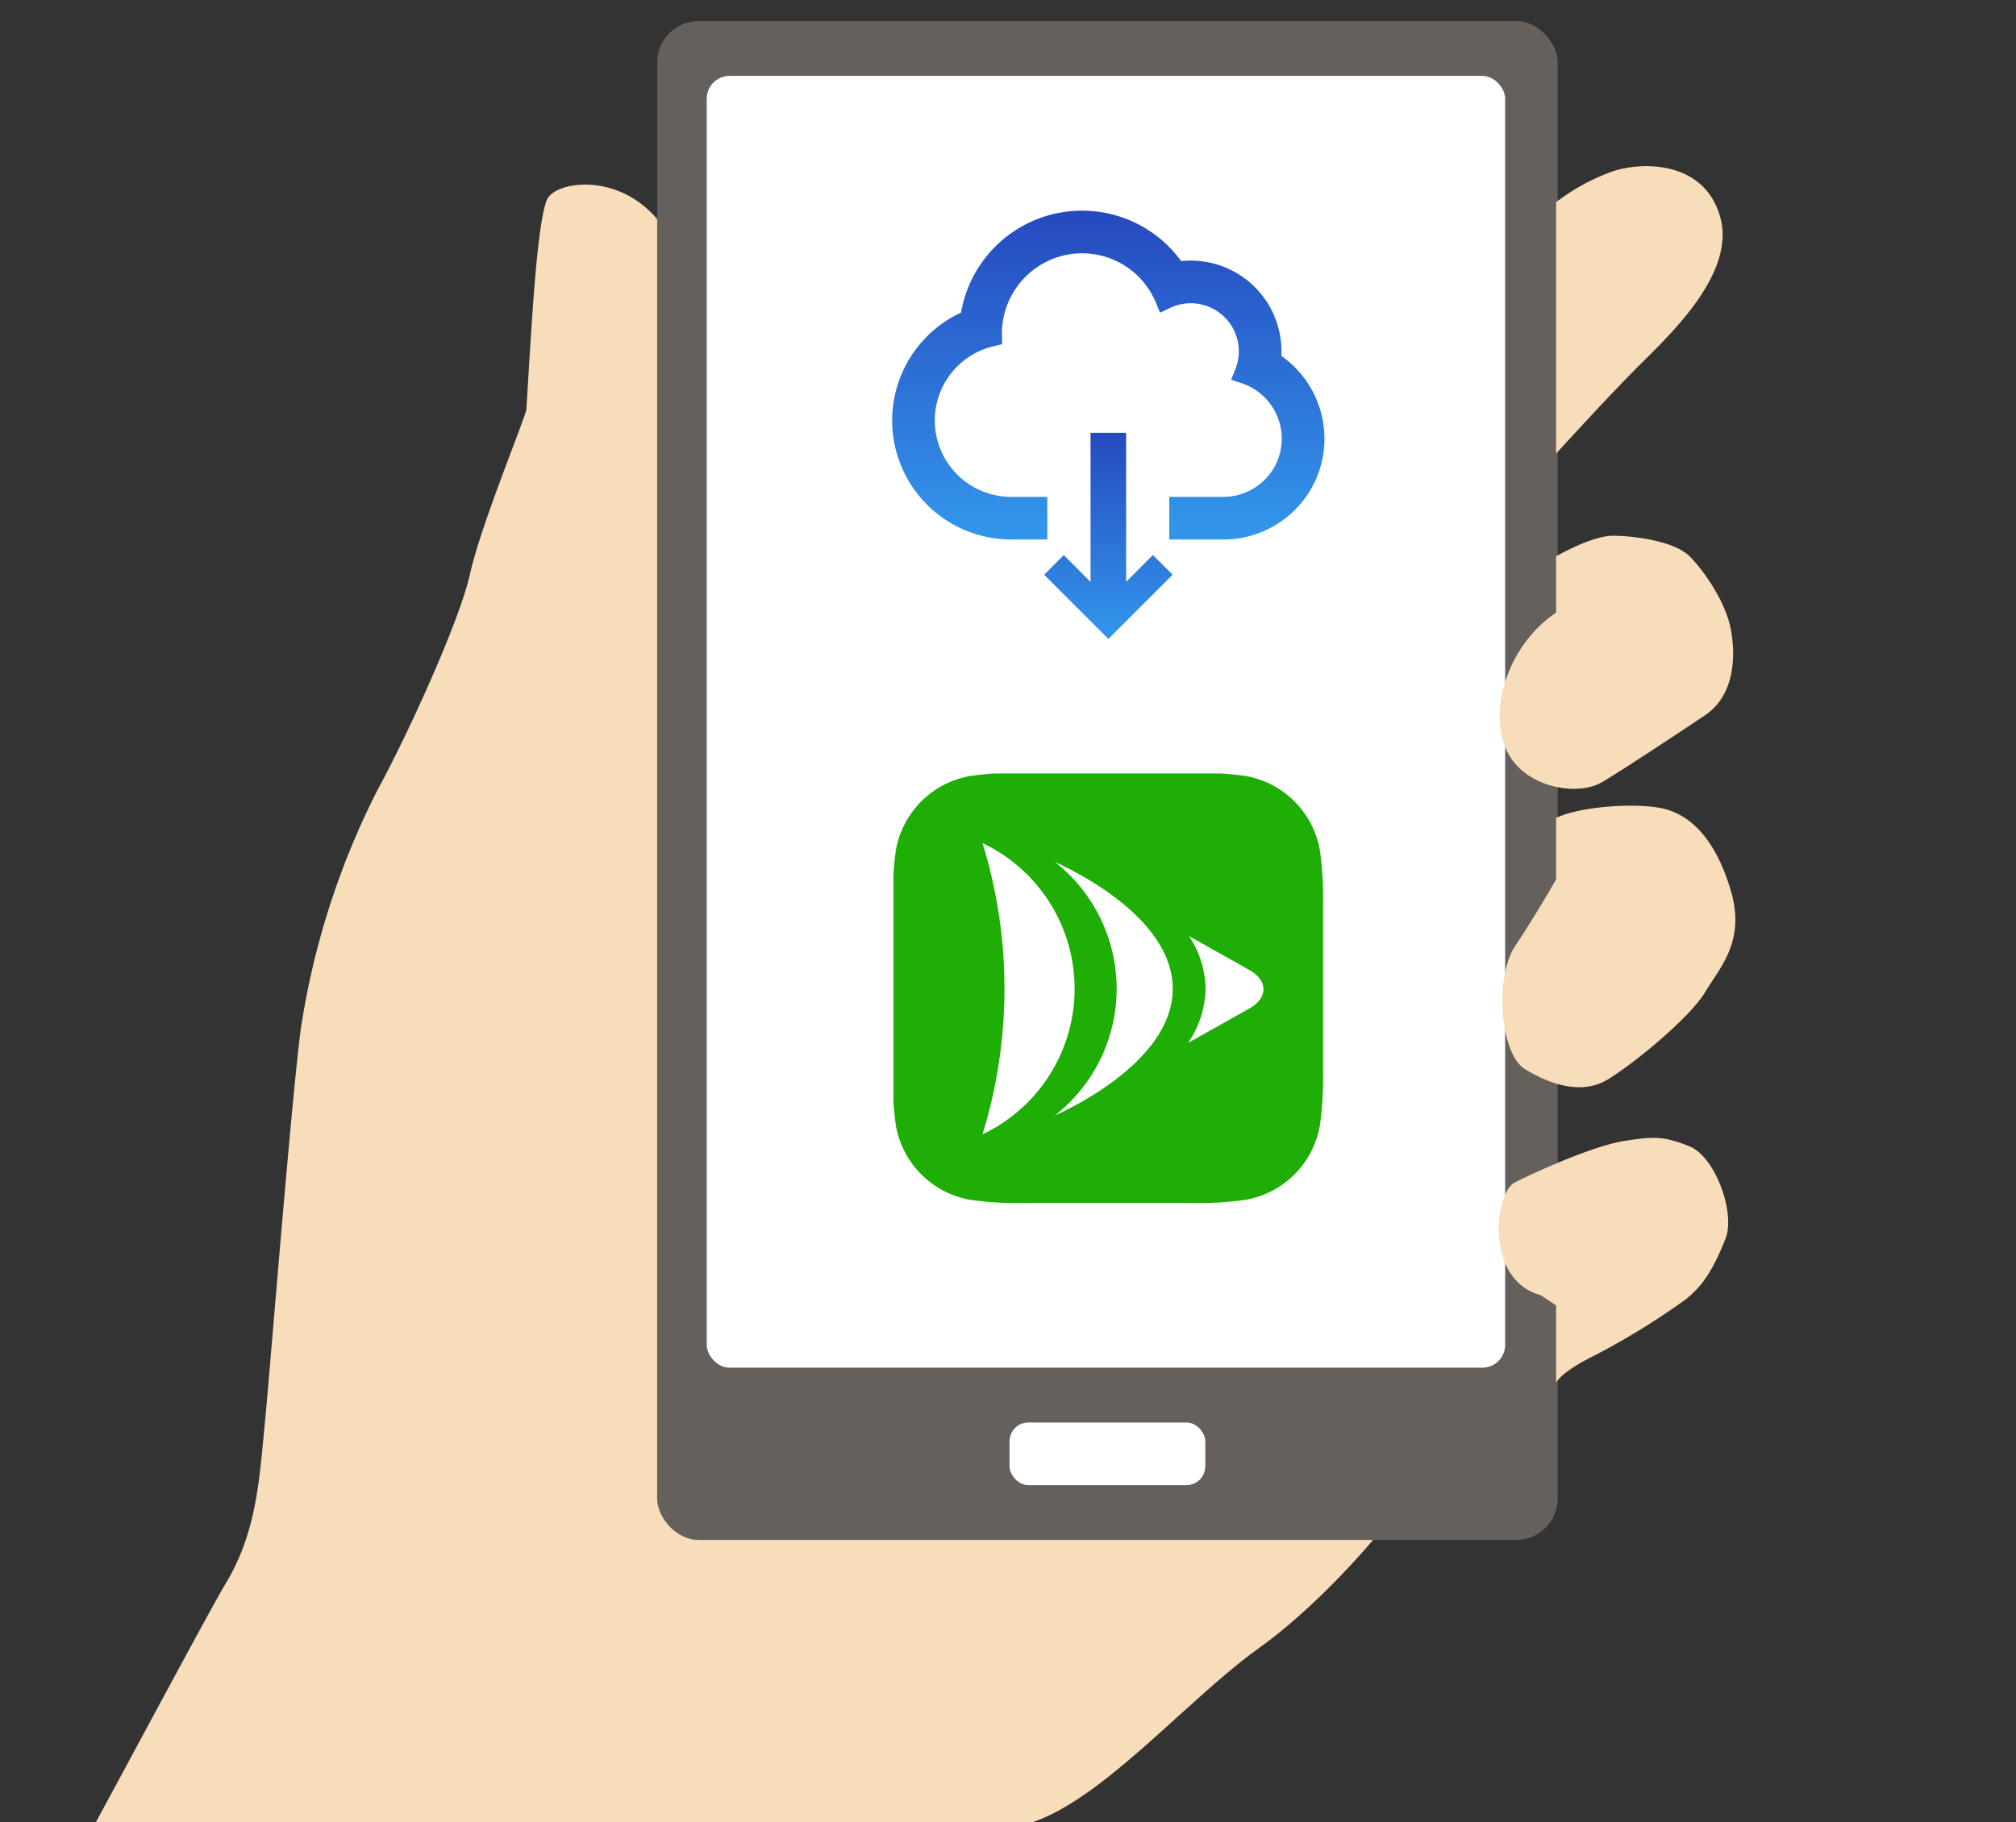
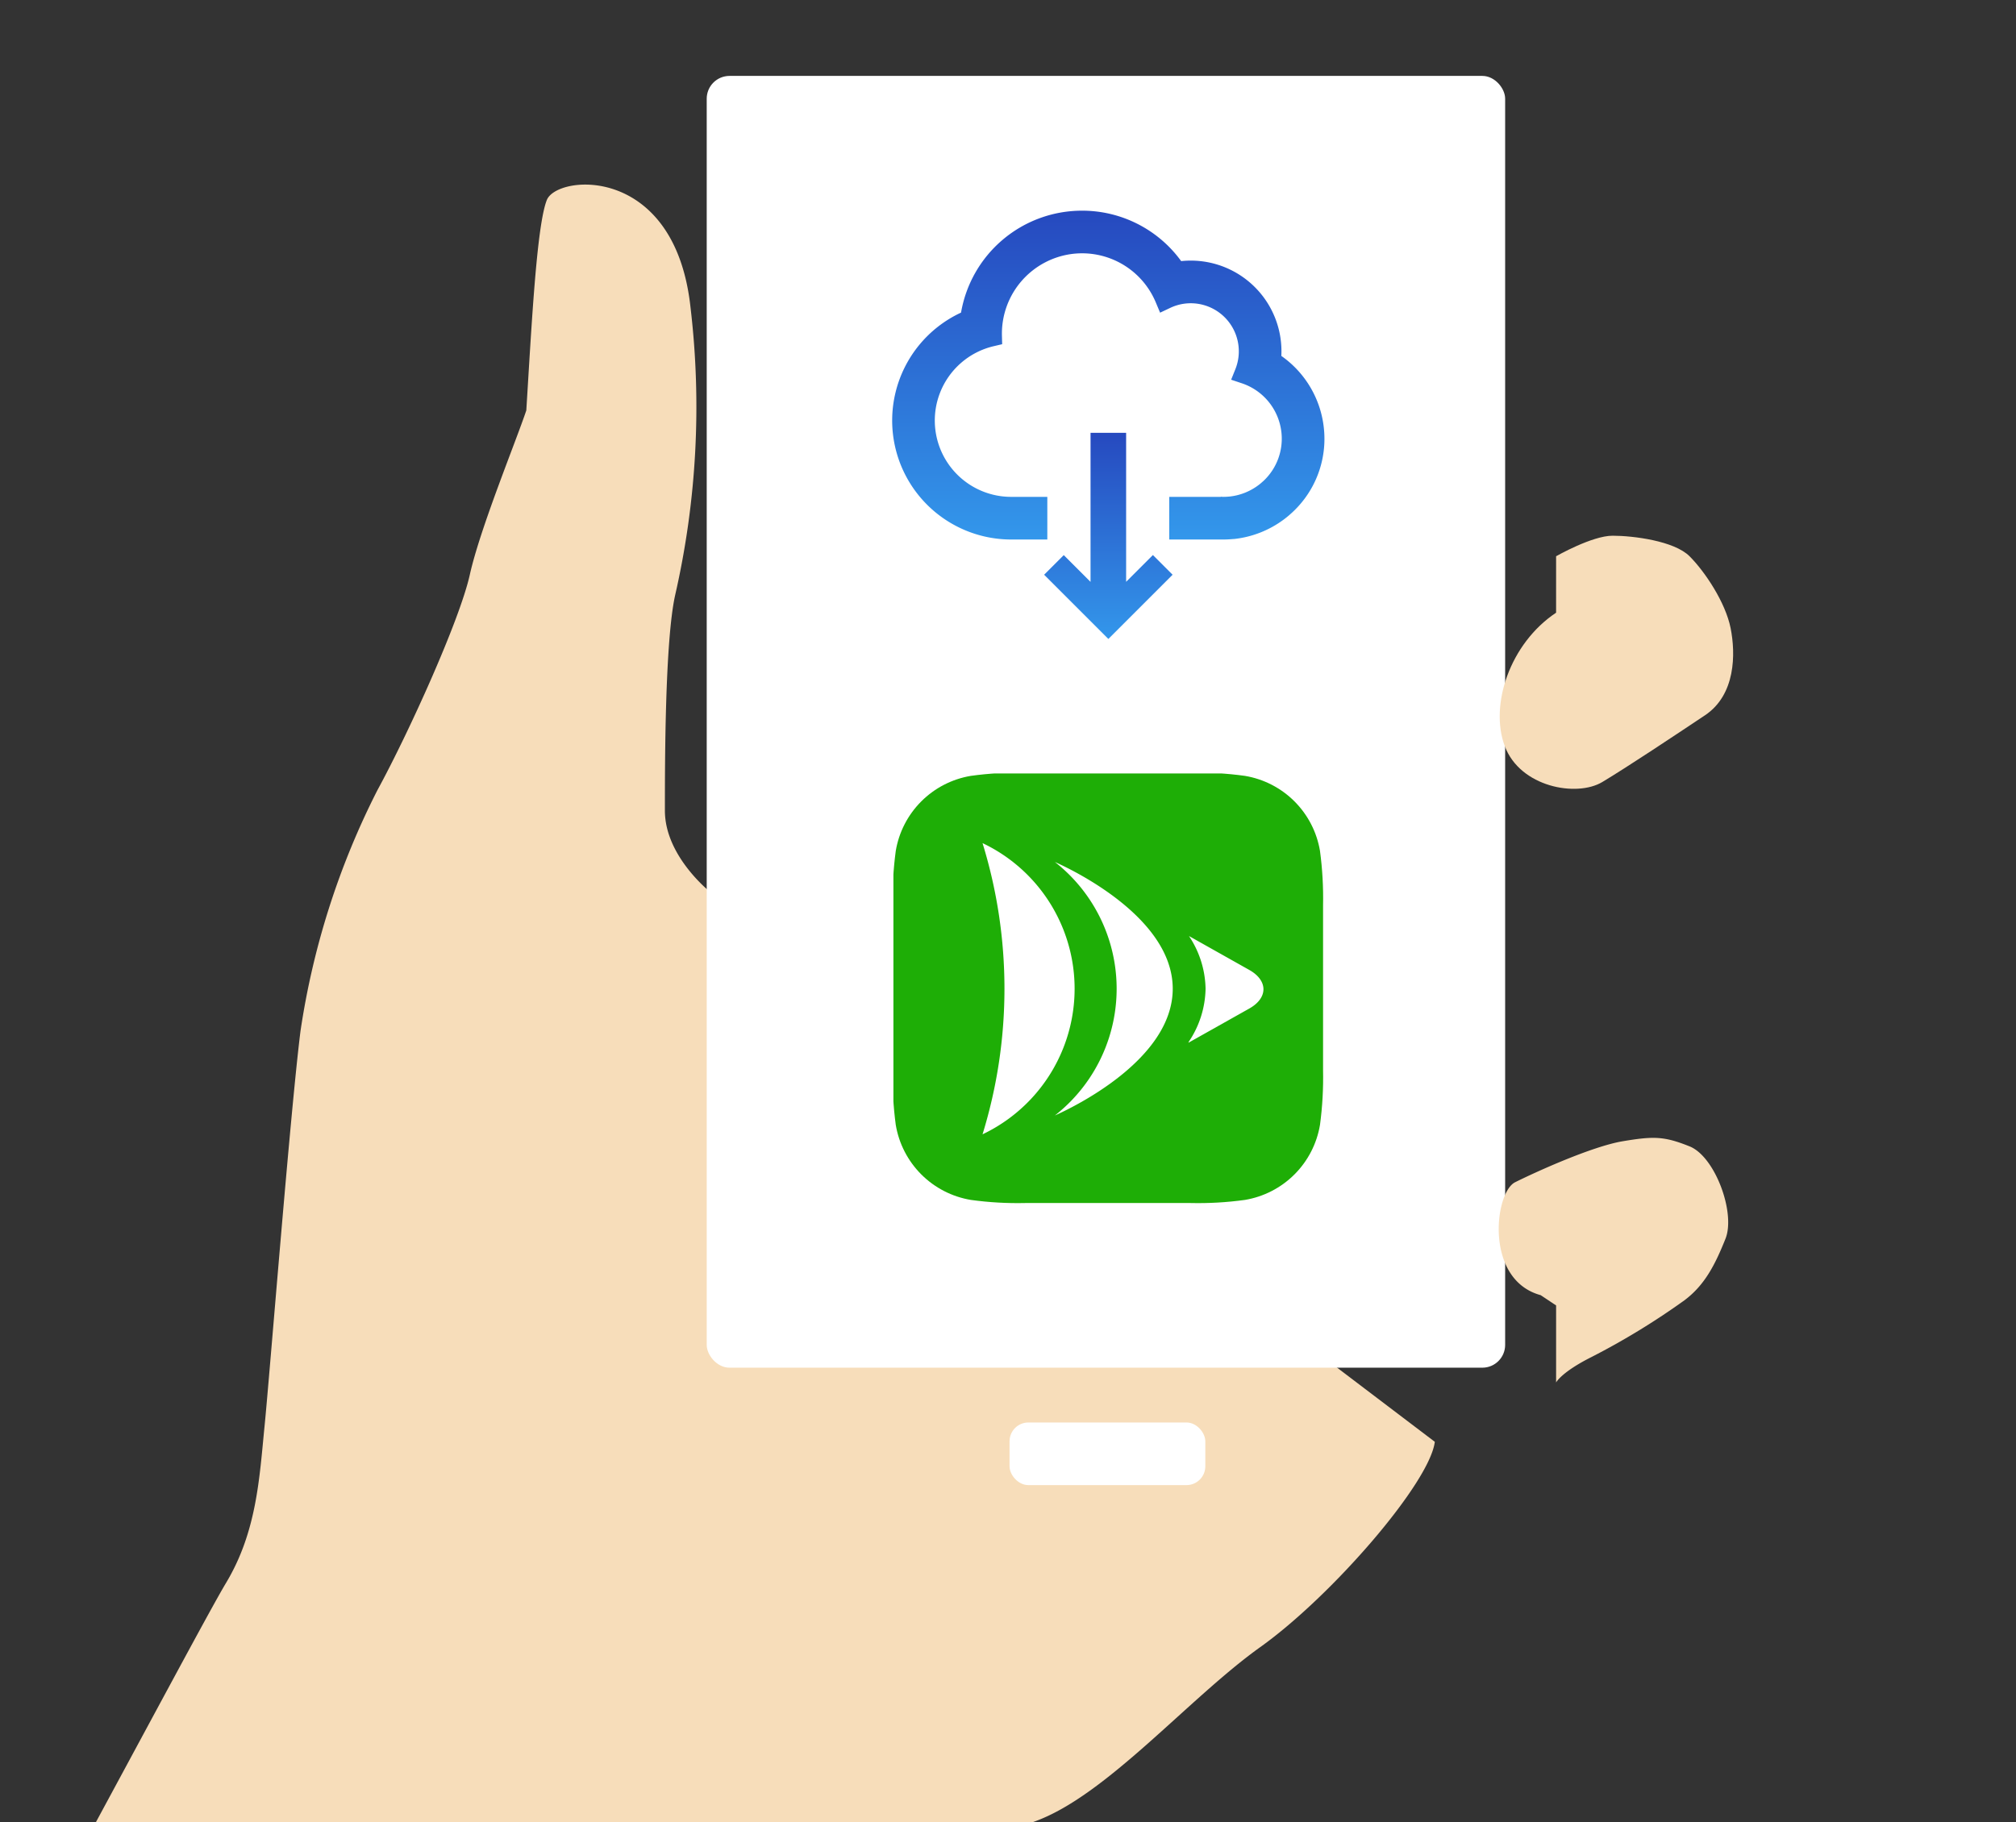
<svg xmlns="http://www.w3.org/2000/svg" width="271" height="245" viewBox="0 0 271 245">
  <rect x="0" y="0" width="271" height="245" fill="#333333" stroke="none" />
  <defs>
    <clipPath id="a">
      <rect width="271" height="245" transform="translate(-3.739 -0.439)" fill="#fff" stroke="#707070" stroke-width="1" />
    </clipPath>
    <linearGradient id="b" x1="0.5" x2="0.5" y2="1" gradientUnits="objectBoundingBox">
      <stop offset="0" stop-color="#2649bf" />
      <stop offset="1" stop-color="#3397eb" />
    </linearGradient>
    <clipPath id="d">
      <path d="M272.993,567.8a47.869,47.869,0,0,1,.413-7.369,12.285,12.285,0,0,1,10.092-10.09,45.989,45.989,0,0,1,7.371-.417h22.1a45.991,45.991,0,0,1,7.371.417,12.285,12.285,0,0,1,10.092,10.09,47.861,47.861,0,0,1,.413,7.369v22.1a47.861,47.861,0,0,1-.413,7.369,12.285,12.285,0,0,1-10.092,10.09,45.975,45.975,0,0,1-7.371.417h-22.1a45.974,45.974,0,0,1-7.371-.417,12.285,12.285,0,0,1-10.092-10.09,47.869,47.869,0,0,1-.413-7.369Z" transform="translate(-272.993 -549.923)" fill="none" />
    </clipPath>
  </defs>
  <g transform="translate(3.739 0.439)" clip-path="url(#a)">
    <g transform="translate(-28.554 2.399)">
      <path d="M2119,1350.565c21.389-36.569,51.058-93.147,55.2-100.046s4.485-14.145,5.175-21.044,3.45-42.089,4.83-53.128a105.393,105.393,0,0,1,10.349-32.429c4.14-7.59,11.04-22.769,12.42-28.979s6.21-17.939,7.59-22.079c.69-11.039,1.38-24.839,2.76-28.289s17.249-4.83,19.319,14.49a113.723,113.723,0,0,1-2.07,38.638c-1.379,6.21-1.379,22.769-1.379,28.979s6.209,11.04,6.209,11.04l97.287,73.827c-.69,5.52-13.8,20.7-23.459,27.6s-20.7,20.009-30.359,23.459-18.63,5.52-24.149,9.659-12.419,20.01-17.25,28.979-14.489,28.979-14.489,28.979Z" transform="translate(-2119 -1040.519)" fill="#f7ddba" />
      <g transform="translate(113.153 0)">
        <g transform="translate(0 0)">
-           <rect width="121.058" height="204.218" rx="5.567" fill="#65605c" />
          <rect width="107.329" height="173.691" rx="3.065" transform="translate(6.662 7.369)" fill="#fff" />
          <rect width="26.317" height="8.421" rx="2.531" transform="translate(47.37 188.428)" fill="#fff" />
          <g transform="translate(31.593 25.489)">
            <path d="M2034.644,1107.166a13.578,13.578,0,0,0-5.714-9.691,12.193,12.193,0,0,0-12.175-12.818,12.394,12.394,0,0,0-1.281.067h-.01a16.441,16.441,0,0,0-13.324-6.78,16.5,16.5,0,0,0-16.266,13.705,16,16,0,0,0,6.744,30.51h4.854v-5.734h-4.855a10.266,10.266,0,0,1-2.352-20.26l1.137-.267-.032-1.167a10.809,10.809,0,0,1,9.633-10.994,11,11,0,0,1,1.136-.06,10.733,10.733,0,0,1,9.913,6.6l.58,1.381,1.354-.64a6.453,6.453,0,0,1,2.085-.59,6.552,6.552,0,0,1,.684-.036,6.464,6.464,0,0,1,5.994,8.87l-.567,1.411,1.442.482a7.852,7.852,0,0,1,5.318,6.615,7.774,7.774,0,0,1-2.4,6.5l-.279.246-.075.066c-.1.087-.2.163-.306.244l-.03.023a7.857,7.857,0,0,1-3.867,1.531c-.341.031-.608.044-.84.044h-.079l-.19-.019-.114.019h-6.9v5.734h6.921l.159,0c.081,0,.148,0,.2,0,.406,0,.834-.021,1.349-.067l.04,0,.039,0a13.621,13.621,0,0,0,6.725-2.651l.06-.045c.169-.13.4-.307.654-.532l.039-.034.3-.268.054-.048.053-.05A13.465,13.465,0,0,0,2034.644,1107.166Z" transform="translate(-1976.617 -1077.944)" fill="url(#b)" />
            <path d="M2031.106,1152.691l-3.6,3.6v-20.037h-4.783V1156.3l-3.6-3.6-2.638,2.638,8.634,8.635,8.634-8.635Z" transform="translate(-1996.058 -1106.387)" fill="url(#b)" />
          </g>
          <g transform="translate(-241.331 -448.857)">
            <g transform="translate(272.993 549.923)" clip-path="url(#d)">
              <g transform="translate(0.096 0.096)">
                <rect width="58" height="58" transform="translate(0.001 0.001)" fill="#1eae06" />
                <g transform="translate(11.984 9.364)">
                  <path d="M743.966,815.819a13.147,13.147,0,0,1-2.257,7.128c-.015.044-.029.089-.046.133l8.182-4.6c2.535-1.425,2.535-3.759,0-5.186l-8.108-4.56A13.131,13.131,0,0,1,743.966,815.819Z" transform="translate(-713.988 -796.239)" fill="#fff" />
                  <path d="M529.927,691.339a21.642,21.642,0,0,1,0,34.089c2.418-1.08,15.845-7.5,15.845-17.044S532.355,692.424,529.927,691.339Z" transform="translate(-520.208 -688.804)" fill="#fff" />
                  <path d="M415.4,661.453h0a66.488,66.488,0,0,1,0,39.155,21.672,21.672,0,0,0,0-39.155Z" transform="translate(-415.403 -661.453)" fill="#fff" />
                </g>
              </g>
            </g>
          </g>
        </g>
      </g>
      <g transform="translate(226.277 19.504)">
-         <path d="M2449.5,1073.325a28.024,28.024,0,0,1,7.59-4.14c4.14-1.38,12.419-1.38,14.49,6.21s-6.9,15.869-11.04,20.009-11.04,11.729-11.04,11.729Z" transform="translate(-2441.784 -1068.483)" fill="#f7ddba" />
        <path d="M2446.095,1143.26s4.83-2.76,7.589-2.76,8.28.69,10.35,2.76,4.83,6.21,5.519,9.66.69,8.97-3.449,11.729-10.35,6.9-13.8,8.97-11.04.69-13.11-4.83.69-13.8,6.9-17.939Z" transform="translate(-2438.379 -1090.81)" fill="#f7ddba" />
-         <path d="M2446.254,1203.038s-2.76,4.83-5.52,8.97-2.07,14.489,1.381,16.559,7.589,3.45,11.04,1.38,11.039-8.28,13.109-11.73,5.519-6.9,3.45-13.8-5.52-10.349-9.66-11.04-11.039,0-13.8,1.38Z" transform="translate(-2438.539 -1107.12)" fill="#f7ddba" />
        <path d="M2446.033,1290.733s.69-1.388,4.83-3.458a97.866,97.866,0,0,0,12.42-7.59c2.76-2.07,4.14-4.83,5.52-8.28s-1.38-11.04-4.83-12.42-4.83-1.38-8.969-.69-11.73,4.14-14.489,5.52-4.14,13.11,3.449,15.179l2.07,1.38Z" transform="translate(-2438.317 -1127.189)" fill="#f7ddba" />
      </g>
    </g>
  </g>
</svg>